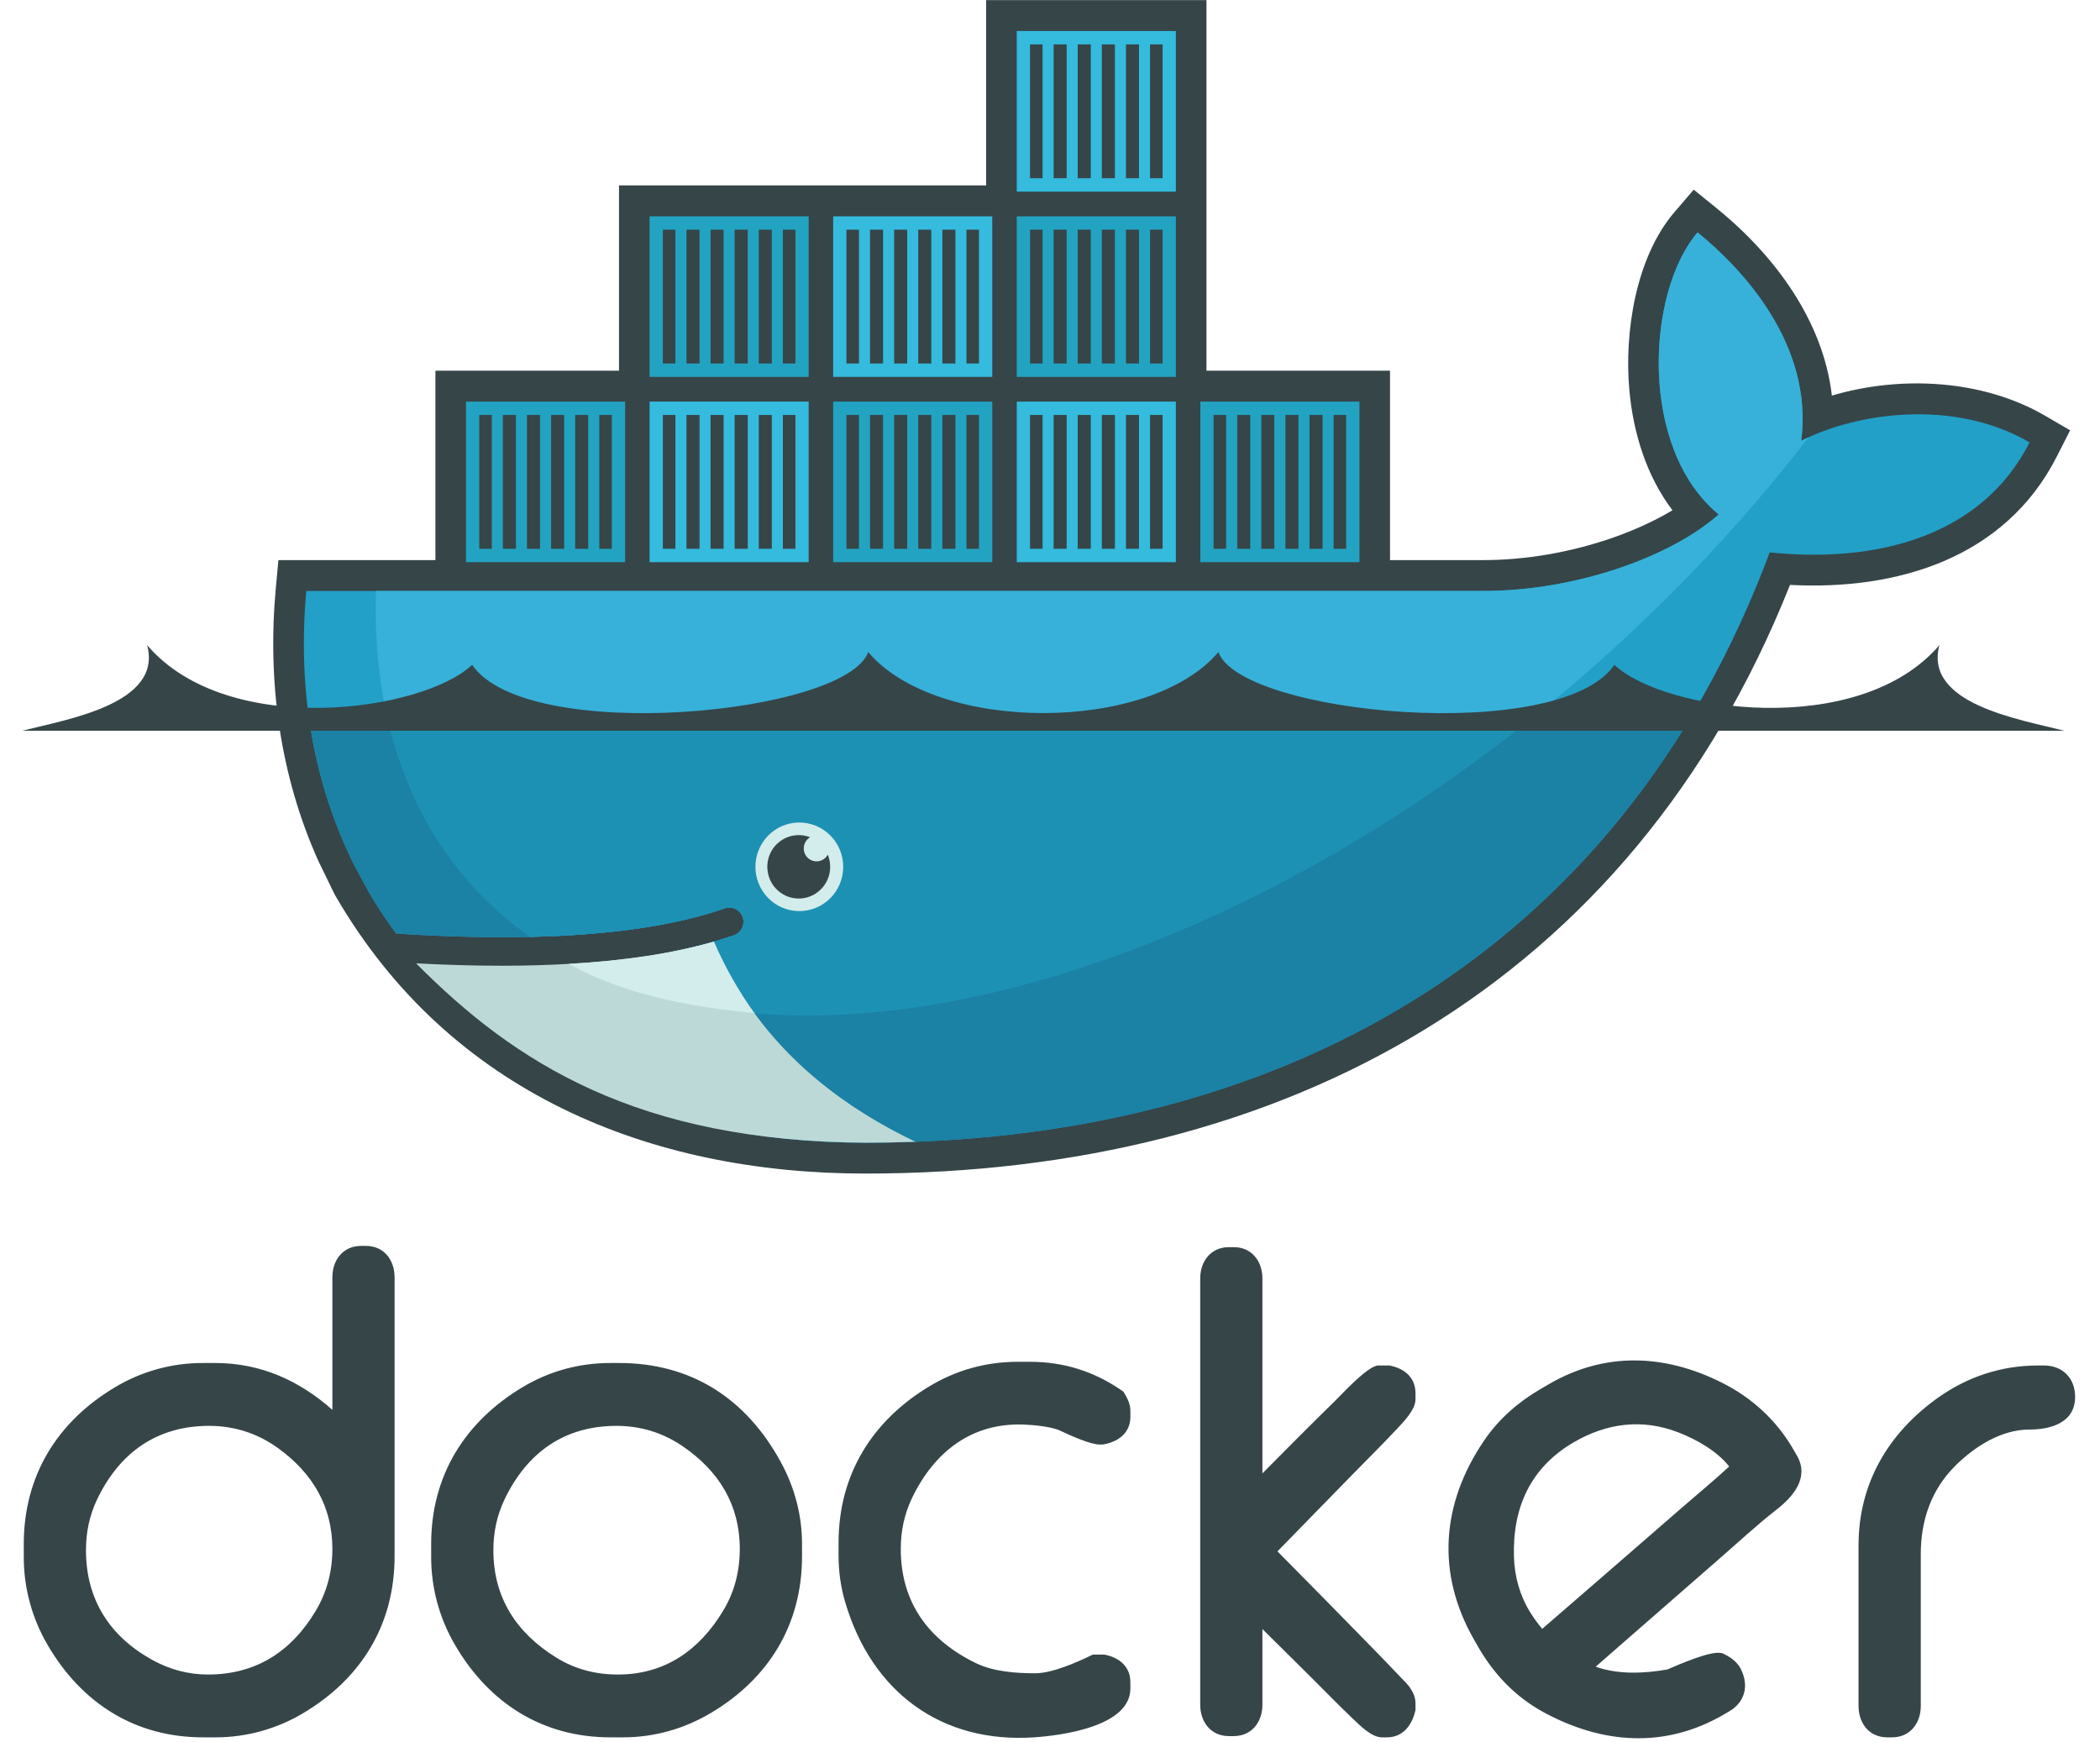
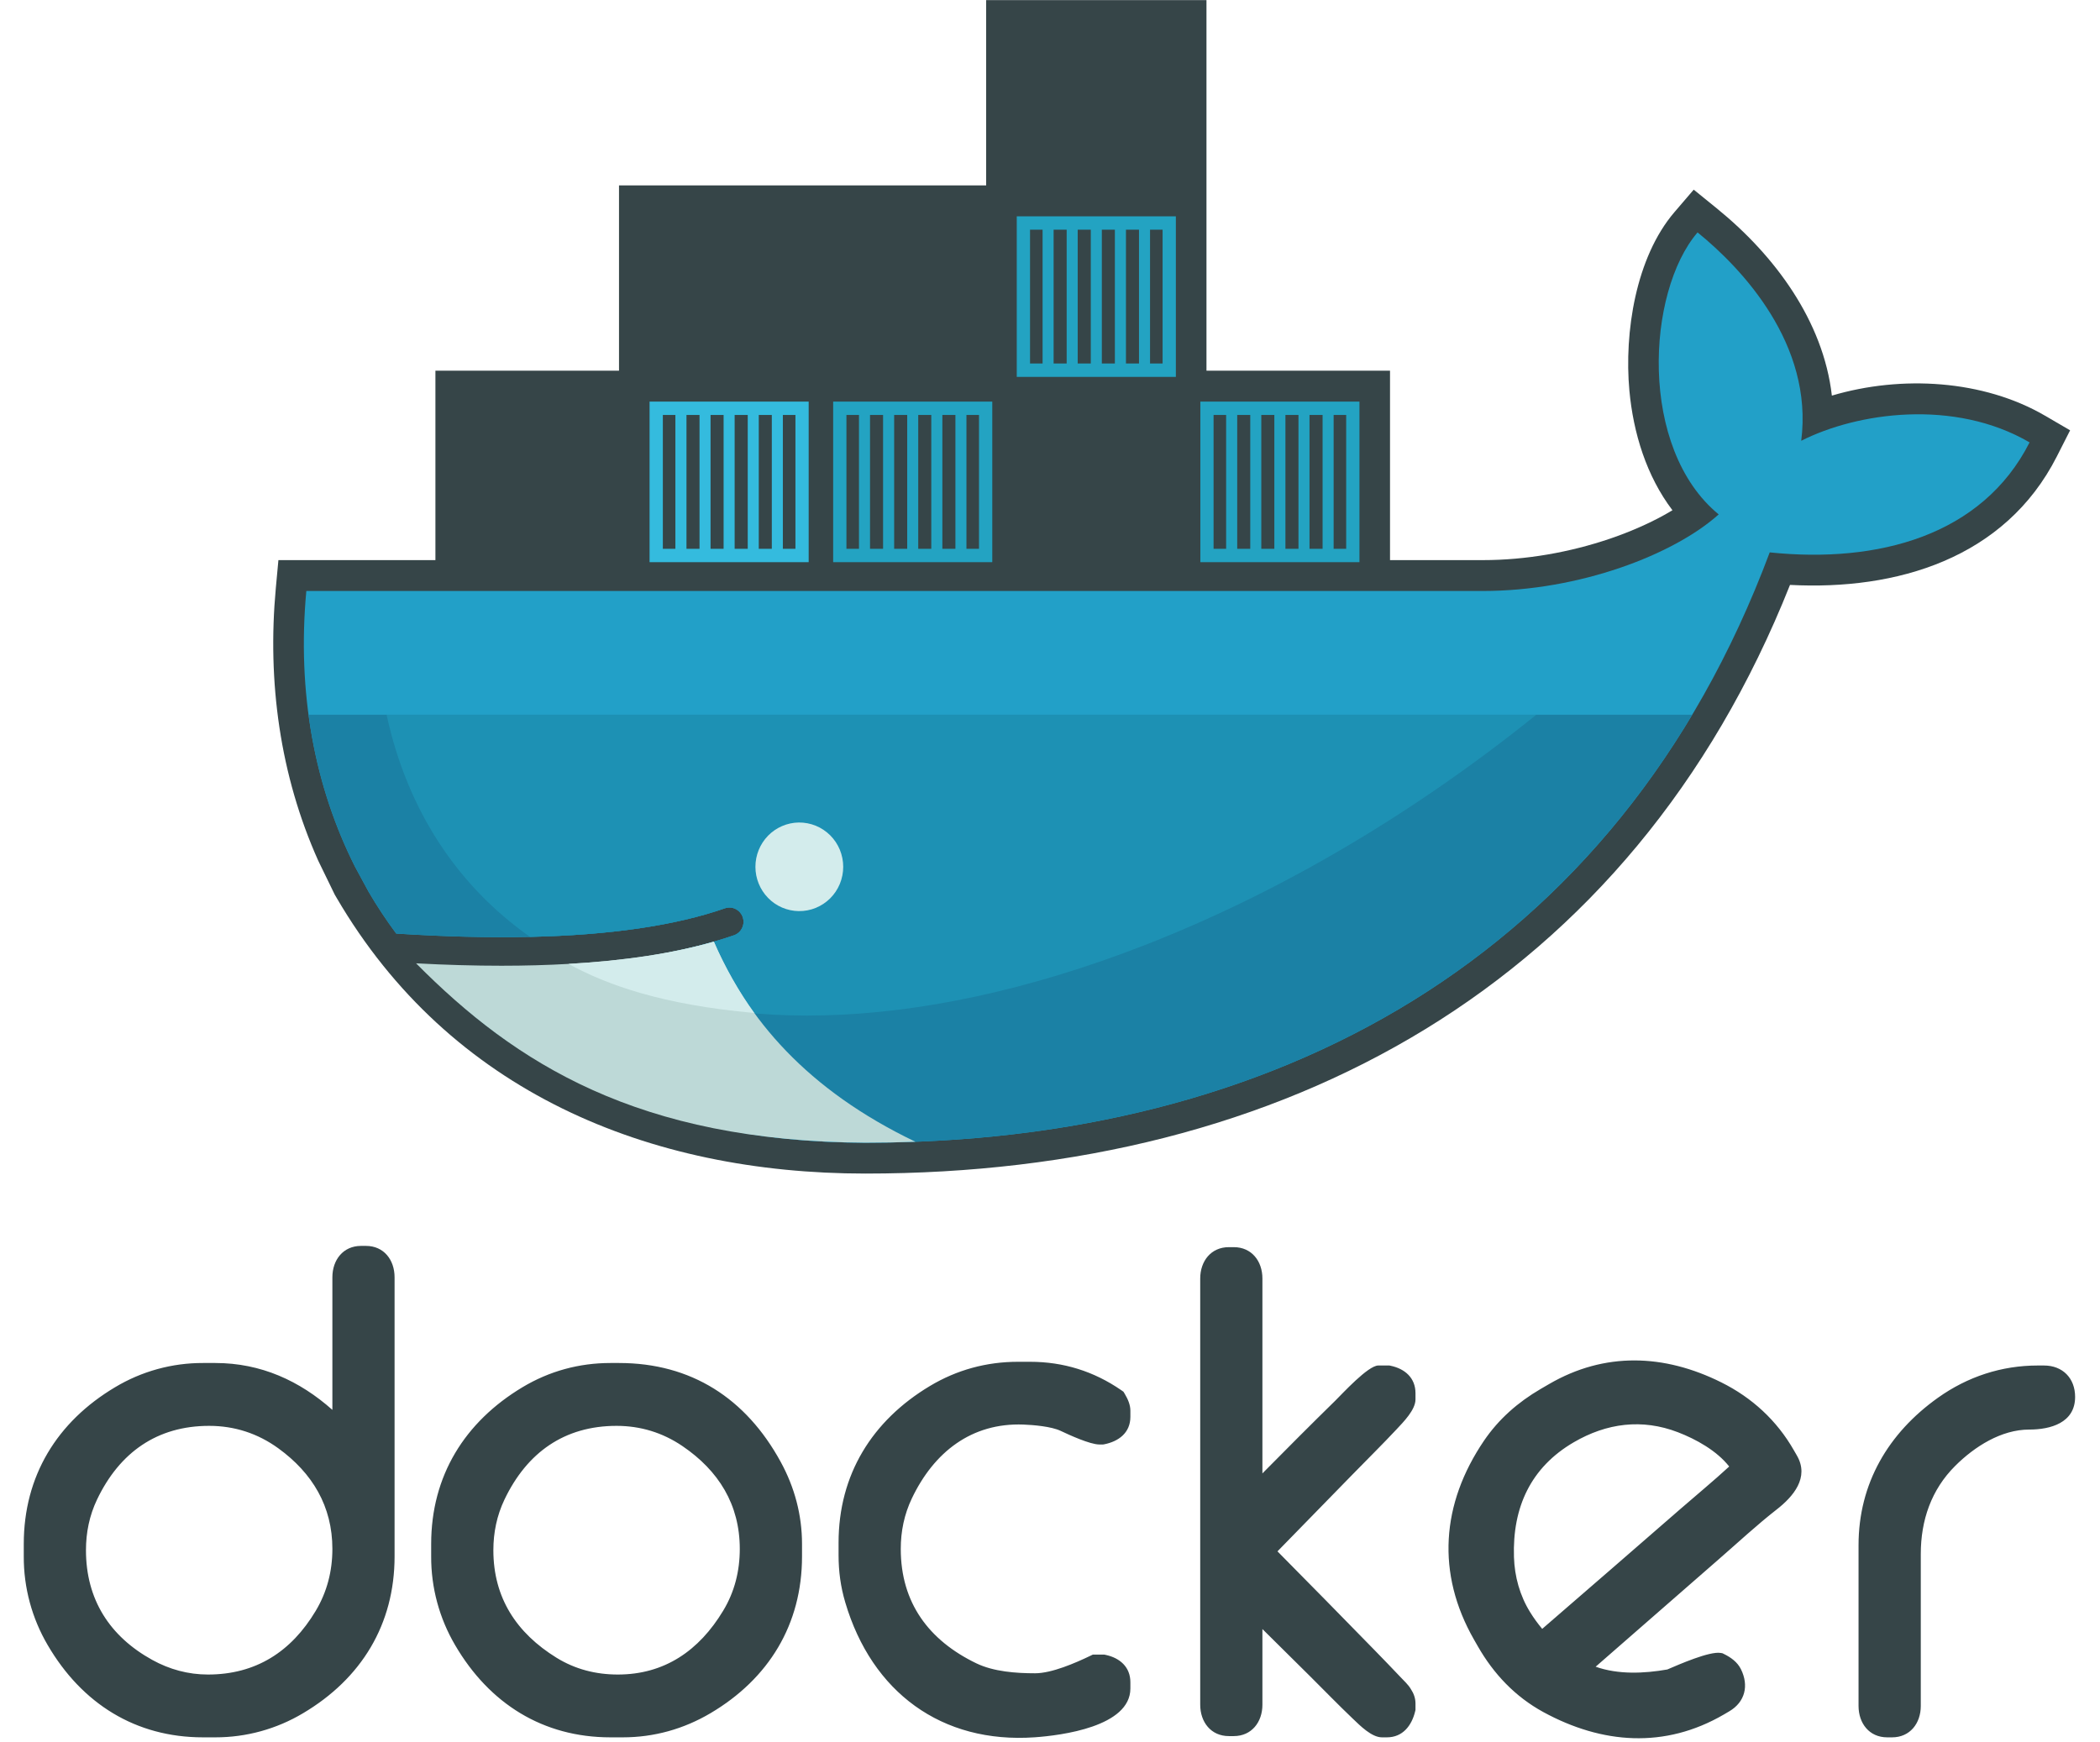
<svg xmlns="http://www.w3.org/2000/svg" width="47" height="39" viewBox="0 0 47 39" fill="none">
  <g clip-path="url(#clip0_255_4437)">
    <path fill-rule="evenodd" clip-rule="evenodd" d="M7.439 31.557V28.59C7.439 28.2 7.681 27.887 8.08 27.887H8.191C8.591 27.887 8.831 28.2 8.831 28.59V34.837C8.831 36.361 8.086 37.573 6.786 38.345C6.191 38.701 5.511 38.888 4.82 38.887H4.543C3.034 38.887 1.834 38.133 1.068 36.823C0.715 36.222 0.529 35.536 0.532 34.837V34.559C0.532 33.035 1.278 31.823 2.576 31.05C3.171 30.693 3.851 30.506 4.543 30.508H4.82C5.841 30.508 6.708 30.908 7.439 31.557V31.557ZM1.924 34.698C1.924 35.798 2.452 36.626 3.408 37.154C3.794 37.367 4.213 37.481 4.654 37.481C5.724 37.481 6.518 36.972 7.066 36.056C7.32 35.631 7.439 35.165 7.439 34.669C7.439 33.715 6.992 32.971 6.23 32.418C5.768 32.083 5.248 31.915 4.681 31.915C3.515 31.915 2.675 32.51 2.171 33.566C2.001 33.923 1.924 34.303 1.924 34.698V34.698ZM13.662 30.508H13.855C15.468 30.508 16.695 31.298 17.472 32.72C17.783 33.288 17.95 33.909 17.95 34.559V34.837C17.95 36.361 17.205 37.575 15.904 38.345C15.301 38.702 14.636 38.887 13.938 38.887H13.662C12.152 38.887 10.952 38.133 10.186 36.823C9.833 36.222 9.647 35.536 9.65 34.837V34.559C9.65 33.035 10.399 31.827 11.694 31.05C12.296 30.689 12.962 30.508 13.662 30.508ZM11.042 34.698C11.042 35.766 11.561 36.552 12.455 37.105C12.875 37.364 13.337 37.481 13.828 37.481C14.873 37.481 15.646 36.946 16.184 36.055C16.441 35.631 16.557 35.164 16.557 34.669C16.557 33.676 16.083 32.917 15.273 32.367C14.829 32.066 14.334 31.915 13.8 31.915C12.633 31.915 11.794 32.51 11.29 33.566C11.12 33.923 11.042 34.303 11.042 34.698V34.698ZM23.738 32.027C23.528 31.928 23.134 31.895 22.907 31.886C21.744 31.842 20.902 32.503 20.408 33.539C20.238 33.896 20.16 34.274 20.16 34.669C20.16 35.873 20.786 36.716 21.851 37.23C22.239 37.417 22.742 37.453 23.166 37.453C23.54 37.453 24.069 37.222 24.4 37.063L24.458 37.035H24.715L24.744 37.041C25.06 37.108 25.299 37.31 25.299 37.654V37.793C25.299 38.649 23.75 38.844 23.159 38.886C21.073 39.032 19.512 37.876 18.918 35.867C18.814 35.518 18.768 35.172 18.768 34.809V34.531C18.768 33.007 19.517 31.799 20.812 31.023C21.414 30.662 22.08 30.481 22.78 30.481H23.056C23.798 30.481 24.481 30.693 25.094 31.116L25.144 31.151L25.176 31.204C25.242 31.315 25.299 31.443 25.299 31.574V31.713C25.299 32.072 25.033 32.265 24.712 32.328L24.686 32.332H24.604C24.396 32.332 23.923 32.115 23.738 32.027V32.027ZM28.254 32.979C28.795 32.432 29.338 31.886 29.887 31.349C30.04 31.199 30.619 30.564 30.847 30.564H31.096L31.125 30.57C31.442 30.637 31.68 30.84 31.68 31.184V31.323C31.68 31.558 31.407 31.831 31.257 31.992C30.937 32.334 30.6 32.665 30.273 33.001L28.591 34.724C29.315 35.457 30.039 36.19 30.757 36.928C30.956 37.132 31.154 37.337 31.35 37.544C31.419 37.618 31.521 37.709 31.579 37.811C31.642 37.906 31.68 38.014 31.68 38.129V38.274L31.672 38.307C31.594 38.628 31.392 38.887 31.04 38.887H30.929C30.699 38.887 30.439 38.624 30.281 38.473C29.956 38.164 29.642 37.839 29.323 37.522L28.254 36.463V38.156C28.254 38.546 28.012 38.859 27.613 38.859H27.503C27.103 38.859 26.862 38.546 26.862 38.156V28.617C26.862 28.227 27.104 27.915 27.503 27.915H27.613C28.012 27.915 28.254 28.227 28.254 28.617V32.979V32.979ZM45.608 30.564H45.746C46.164 30.564 46.443 30.848 46.443 31.267C46.443 31.849 45.891 31.998 45.415 31.998C44.789 31.998 44.192 32.38 43.761 32.809C43.224 33.343 42.989 34.029 42.989 34.782V38.184C42.989 38.574 42.747 38.887 42.347 38.887H42.237C41.837 38.887 41.596 38.574 41.596 38.184V34.586C41.596 33.205 42.262 32.077 43.373 31.286C44.036 30.814 44.796 30.564 45.608 30.564V30.564ZM35.712 37.306C36.218 37.485 36.796 37.459 37.316 37.368C37.582 37.254 38.262 36.955 38.512 36.998L38.551 37.005L38.587 37.023C38.74 37.098 38.885 37.203 38.963 37.36C39.146 37.728 39.058 38.097 38.7 38.306L38.581 38.376C37.26 39.145 35.855 39.038 34.539 38.32C33.91 37.976 33.428 37.467 33.073 36.845L32.99 36.7C32.142 35.218 32.256 33.659 33.212 32.249C33.543 31.762 33.974 31.386 34.478 31.091L34.669 30.98C35.913 30.256 37.246 30.305 38.523 30.941C39.211 31.283 39.767 31.793 40.15 32.464L40.219 32.584C40.498 33.072 40.137 33.496 39.765 33.786C39.332 34.123 38.896 34.528 38.481 34.889C37.557 35.694 36.635 36.501 35.712 37.306V37.306ZM34.516 36.459C35.549 35.565 36.583 34.67 37.613 33.772C37.965 33.465 38.352 33.147 38.701 32.825C38.421 32.468 37.952 32.211 37.554 32.058C36.751 31.749 35.959 31.853 35.223 32.282C34.259 32.844 33.848 33.739 33.884 34.852C33.898 35.29 34.015 35.713 34.246 36.086C34.327 36.218 34.418 36.341 34.516 36.459ZM27.002 8.297H31.11V12.537H33.188C34.147 12.537 35.134 12.364 36.043 12.054C36.489 11.901 36.99 11.688 37.431 11.421C36.85 10.656 36.554 9.691 36.467 8.74C36.349 7.446 36.608 5.762 37.475 4.749L37.907 4.245L38.422 4.663C39.717 5.713 40.807 7.182 40.999 8.855C42.559 8.392 44.391 8.502 45.767 9.303L46.331 9.632L46.034 10.217C44.871 12.508 42.439 13.217 40.062 13.092C36.505 22.035 28.76 26.268 19.369 26.268C14.518 26.268 10.067 24.438 7.532 20.093L7.491 20.023L7.122 19.264C6.265 17.352 5.98 15.257 6.173 13.164L6.231 12.537H9.745V8.297H13.854V4.15H22.071V0.003H27.002V8.297Z" fill="#364548" />
    <path fill-rule="evenodd" clip-rule="evenodd" d="M40.313 9.866C40.589 7.705 38.987 6.008 37.993 5.202C36.848 6.538 36.67 10.04 38.466 11.514C37.464 12.413 35.351 13.228 33.188 13.228H6.856C6.645 15.507 7.042 17.606 7.947 19.402L8.247 19.956C8.436 20.28 8.644 20.594 8.868 20.896C9.95 20.966 10.948 20.99 11.861 20.97H11.862C13.656 20.93 15.121 20.716 16.23 20.328C16.309 20.303 16.394 20.31 16.467 20.348C16.54 20.385 16.596 20.45 16.623 20.528C16.65 20.607 16.646 20.692 16.611 20.767C16.577 20.843 16.514 20.901 16.438 20.931C16.29 20.983 16.136 21.031 15.977 21.077H15.977C15.103 21.329 14.166 21.498 12.957 21.573C13.029 21.575 12.882 21.584 12.882 21.584C12.841 21.587 12.789 21.593 12.748 21.595C12.272 21.622 11.758 21.628 11.233 21.628C10.659 21.628 10.093 21.617 9.461 21.584L9.445 21.595C11.639 24.084 15.069 25.577 19.37 25.577C28.471 25.577 36.19 21.505 39.608 12.364C42.033 12.615 44.364 11.991 45.424 9.902C43.736 8.918 41.564 9.232 40.313 9.866" fill="#22A0C8" />
-     <path fill-rule="evenodd" clip-rule="evenodd" d="M40.313 9.866C40.589 7.705 38.986 6.008 37.993 5.202C36.848 6.538 36.67 10.04 38.466 11.514C37.464 12.413 35.351 13.228 33.188 13.228H8.415C8.307 16.718 9.591 19.368 11.861 20.97H11.862C13.656 20.93 15.121 20.716 16.23 20.328C16.309 20.303 16.394 20.31 16.467 20.348C16.54 20.385 16.596 20.45 16.623 20.528C16.65 20.607 16.646 20.692 16.611 20.767C16.576 20.843 16.514 20.901 16.438 20.931C16.29 20.983 16.136 21.031 15.977 21.077H15.977C15.103 21.329 14.085 21.52 12.876 21.595C12.876 21.595 12.847 21.567 12.847 21.567C15.944 23.171 20.435 23.165 25.584 21.169C31.357 18.93 36.73 14.665 40.478 9.787C40.422 9.813 40.367 9.839 40.313 9.866" fill="#37B1D9" />
    <path fill-rule="evenodd" clip-rule="evenodd" d="M6.905 15.997C7.068 17.218 7.422 18.361 7.947 19.402L8.247 19.956C8.436 20.28 8.644 20.594 8.868 20.896C9.95 20.966 10.948 20.99 11.862 20.97C13.656 20.93 15.121 20.716 16.23 20.328C16.309 20.303 16.394 20.31 16.467 20.348C16.54 20.385 16.596 20.45 16.623 20.528C16.65 20.606 16.646 20.692 16.611 20.767C16.577 20.843 16.514 20.901 16.438 20.931C16.29 20.983 16.136 21.031 15.977 21.077H15.977C15.103 21.329 14.091 21.509 12.882 21.584C12.84 21.587 12.768 21.587 12.726 21.59C12.251 21.617 11.742 21.633 11.217 21.633C10.643 21.633 10.056 21.622 9.424 21.59C11.618 24.079 15.069 25.577 19.37 25.577C27.161 25.577 33.94 22.592 37.874 15.997H6.905Z" fill="#1B81A5" />
    <path fill-rule="evenodd" clip-rule="evenodd" d="M8.652 15.997C9.118 18.141 10.237 19.824 11.862 20.97C13.656 20.93 15.121 20.716 16.23 20.328C16.309 20.303 16.394 20.31 16.467 20.348C16.54 20.385 16.596 20.45 16.623 20.528C16.65 20.606 16.646 20.692 16.611 20.767C16.576 20.843 16.514 20.901 16.438 20.931C16.29 20.983 16.136 21.031 15.977 21.077H15.977C15.103 21.329 14.069 21.509 12.86 21.584C15.957 23.188 20.435 23.165 25.584 21.169C28.698 19.961 31.696 18.163 34.386 15.997H8.652Z" fill="#1D91B4" />
-     <path fill-rule="evenodd" clip-rule="evenodd" d="M10.43 8.989H13.991V12.583H10.43V8.989ZM10.726 9.288H11.007V12.284H10.726V9.288ZM11.255 9.288H11.547V12.284H11.255V9.288H11.255ZM11.794 9.288H12.086V12.284H11.794V9.288ZM12.334 9.288H12.626V12.284H12.334V9.288ZM12.873 9.288H13.165V12.284H12.873V9.288ZM13.413 9.288H13.694V12.284H13.413V9.288ZM14.538 4.842H18.099V8.436H14.538V4.842H14.538ZM14.835 5.141H15.116V8.136H14.835V5.141ZM15.363 5.141H15.656V8.136H15.364V5.141H15.363ZM15.903 5.141H16.195V8.136H15.903V5.141ZM16.442 5.141H16.735V8.136H16.442V5.141ZM16.982 5.141H17.274V8.136H16.982V5.141ZM17.521 5.141H17.803V8.136H17.521V5.141Z" fill="#23A3C2" />
    <path fill-rule="evenodd" clip-rule="evenodd" d="M14.538 8.989H18.099V12.583H14.538V8.989H14.538ZM14.835 9.288H15.116V12.284H14.835V9.288ZM15.363 9.288H15.656V12.284H15.364V9.288H15.363ZM15.903 9.288H16.195V12.284H15.903V9.288ZM16.442 9.288H16.735V12.284H16.442V9.288ZM16.982 9.288H17.274V12.284H16.982V9.288ZM17.521 9.288H17.803V12.284H17.521V9.288Z" fill="#34BBDE" />
    <path fill-rule="evenodd" clip-rule="evenodd" d="M18.647 8.989H22.208V12.583H18.647V8.989ZM18.944 9.288H19.225V12.284H18.944V9.288ZM19.472 9.288H19.764V12.284H19.472V9.288ZM20.012 9.288H20.304V12.284H20.012V9.288ZM20.551 9.288H20.843V12.284H20.551V9.288ZM21.091 9.288H21.383V12.284H21.091V9.288ZM21.63 9.288H21.911V12.284H21.63V9.288V9.288Z" fill="#23A3C2" />
-     <path fill-rule="evenodd" clip-rule="evenodd" d="M18.647 4.842H22.208V8.436H18.647V4.842ZM18.944 5.141H19.225V8.136H18.944V5.141ZM19.472 5.141H19.764V8.136H19.472V5.141ZM20.012 5.141H20.304V8.136H20.012V5.141ZM20.551 5.141H20.843V8.136H20.551V5.141ZM21.091 5.141H21.383V8.136H21.091V5.141ZM21.63 5.141H21.911V8.136H21.63V5.141V5.141ZM22.756 8.989H26.317V12.583H22.756V8.989ZM23.053 9.288H23.334V12.284H23.053V9.288ZM23.581 9.288H23.873V12.284H23.581V9.288ZM24.12 9.288H24.413V12.284H24.12V9.288ZM24.66 9.288H24.953V12.284H24.66V9.288ZM25.2 9.288H25.492V12.284H25.2V9.288ZM25.739 9.288H26.02V12.284H25.739V9.288Z" fill="#34BBDE" />
    <path fill-rule="evenodd" clip-rule="evenodd" d="M22.756 4.842H26.317V8.436H22.756V4.842ZM23.053 5.141H23.334V8.136H23.053V5.141ZM23.581 5.141H23.873V8.136H23.581V5.141ZM24.12 5.141H24.413V8.136H24.12V5.141ZM24.66 5.141H24.952V8.136H24.66V5.141ZM25.2 5.141H25.492V8.136H25.2V5.141ZM25.739 5.141H26.02V8.136H25.739V5.141Z" fill="#23A3C2" />
-     <path fill-rule="evenodd" clip-rule="evenodd" d="M22.756 0.694H26.317V4.289H22.756V0.694ZM23.053 0.994H23.334V3.989H23.053V0.994V0.994ZM23.581 0.994H23.873V3.989H23.581V0.994V0.994ZM24.12 0.994H24.413V3.989H24.12V0.994V0.994ZM24.66 0.994H24.952V3.989H24.66V0.994V0.994ZM25.2 0.994H25.492V3.989H25.2V0.994V0.994ZM25.739 0.994H26.02V3.989H25.739V0.994V0.994Z" fill="#34BBDE" />
    <path fill-rule="evenodd" clip-rule="evenodd" d="M26.865 8.989H30.426V12.583H26.865V8.989ZM27.161 9.288H27.442V12.284H27.161V9.288H27.161ZM27.689 9.288H27.982V12.284H27.69V9.288H27.689ZM28.229 9.288H28.521V12.284H28.229V9.288ZM28.769 9.288H29.061V12.284H28.769V9.288ZM29.308 9.288H29.601V12.284H29.308V9.288ZM29.848 9.288H30.129V12.284H29.848V9.288Z" fill="#23A3C2" />
    <path fill-rule="evenodd" clip-rule="evenodd" d="M17.877 18.41C18.007 18.409 18.136 18.433 18.257 18.482C18.377 18.531 18.487 18.604 18.58 18.696C18.672 18.788 18.746 18.898 18.796 19.019C18.846 19.141 18.872 19.271 18.872 19.402C18.872 19.533 18.846 19.663 18.796 19.785C18.746 19.906 18.672 20.016 18.58 20.108C18.487 20.2 18.377 20.273 18.256 20.322C18.136 20.371 18.006 20.395 17.876 20.393C17.618 20.39 17.371 20.284 17.19 20.098C17.009 19.913 16.907 19.662 16.907 19.402C16.907 19.141 17.009 18.891 17.19 18.705C17.372 18.52 17.618 18.414 17.877 18.41Z" fill="#D3ECEC" />
-     <path fill-rule="evenodd" clip-rule="evenodd" d="M17.877 18.692C17.966 18.692 18.052 18.709 18.131 18.74C18.077 18.772 18.034 18.821 18.01 18.88C17.986 18.939 17.982 19.004 17.998 19.065C18.014 19.127 18.05 19.181 18.1 19.22C18.15 19.259 18.211 19.28 18.274 19.28C18.383 19.28 18.478 19.22 18.526 19.13C18.584 19.27 18.596 19.426 18.559 19.574C18.523 19.722 18.44 19.854 18.323 19.95C18.207 20.047 18.062 20.103 17.912 20.111C17.761 20.119 17.612 20.077 17.486 19.992C17.361 19.908 17.265 19.785 17.215 19.641C17.164 19.498 17.16 19.342 17.203 19.196C17.247 19.05 17.336 18.922 17.457 18.832C17.579 18.741 17.726 18.692 17.877 18.692V18.692ZM0.5 16.356H46.199C45.204 16.101 43.051 15.757 43.406 14.44C41.597 16.554 37.233 15.923 36.132 14.881C34.906 16.676 27.767 15.994 27.269 14.595C25.732 16.416 20.968 16.416 19.431 14.595C18.932 15.994 11.793 16.676 10.567 14.881C9.466 15.923 5.103 16.554 3.293 14.441C3.648 15.757 1.495 16.101 0.5 16.356" fill="#364548" />
    <path fill-rule="evenodd" clip-rule="evenodd" d="M20.488 25.556C18.055 24.39 16.72 22.806 15.977 21.077C15.073 21.337 13.987 21.504 12.724 21.575C12.249 21.602 11.749 21.616 11.224 21.616C10.619 21.616 9.981 21.598 9.312 21.562C11.543 23.813 14.287 25.546 19.37 25.577C19.745 25.577 20.117 25.57 20.488 25.556" fill="#BDD9D7" />
    <path fill-rule="evenodd" clip-rule="evenodd" d="M16.88 22.673C16.544 22.211 16.217 21.632 15.977 21.077C15.073 21.337 13.987 21.504 12.724 21.575C13.591 22.05 14.832 22.491 16.881 22.673" fill="#D3ECEC" />
  </g>
  <defs>
    <clipPath id="clip0_255_4437">
      <rect width="46" height="39" fill="white" transform="translate(0.5)" />
    </clipPath>
  </defs>
</svg>